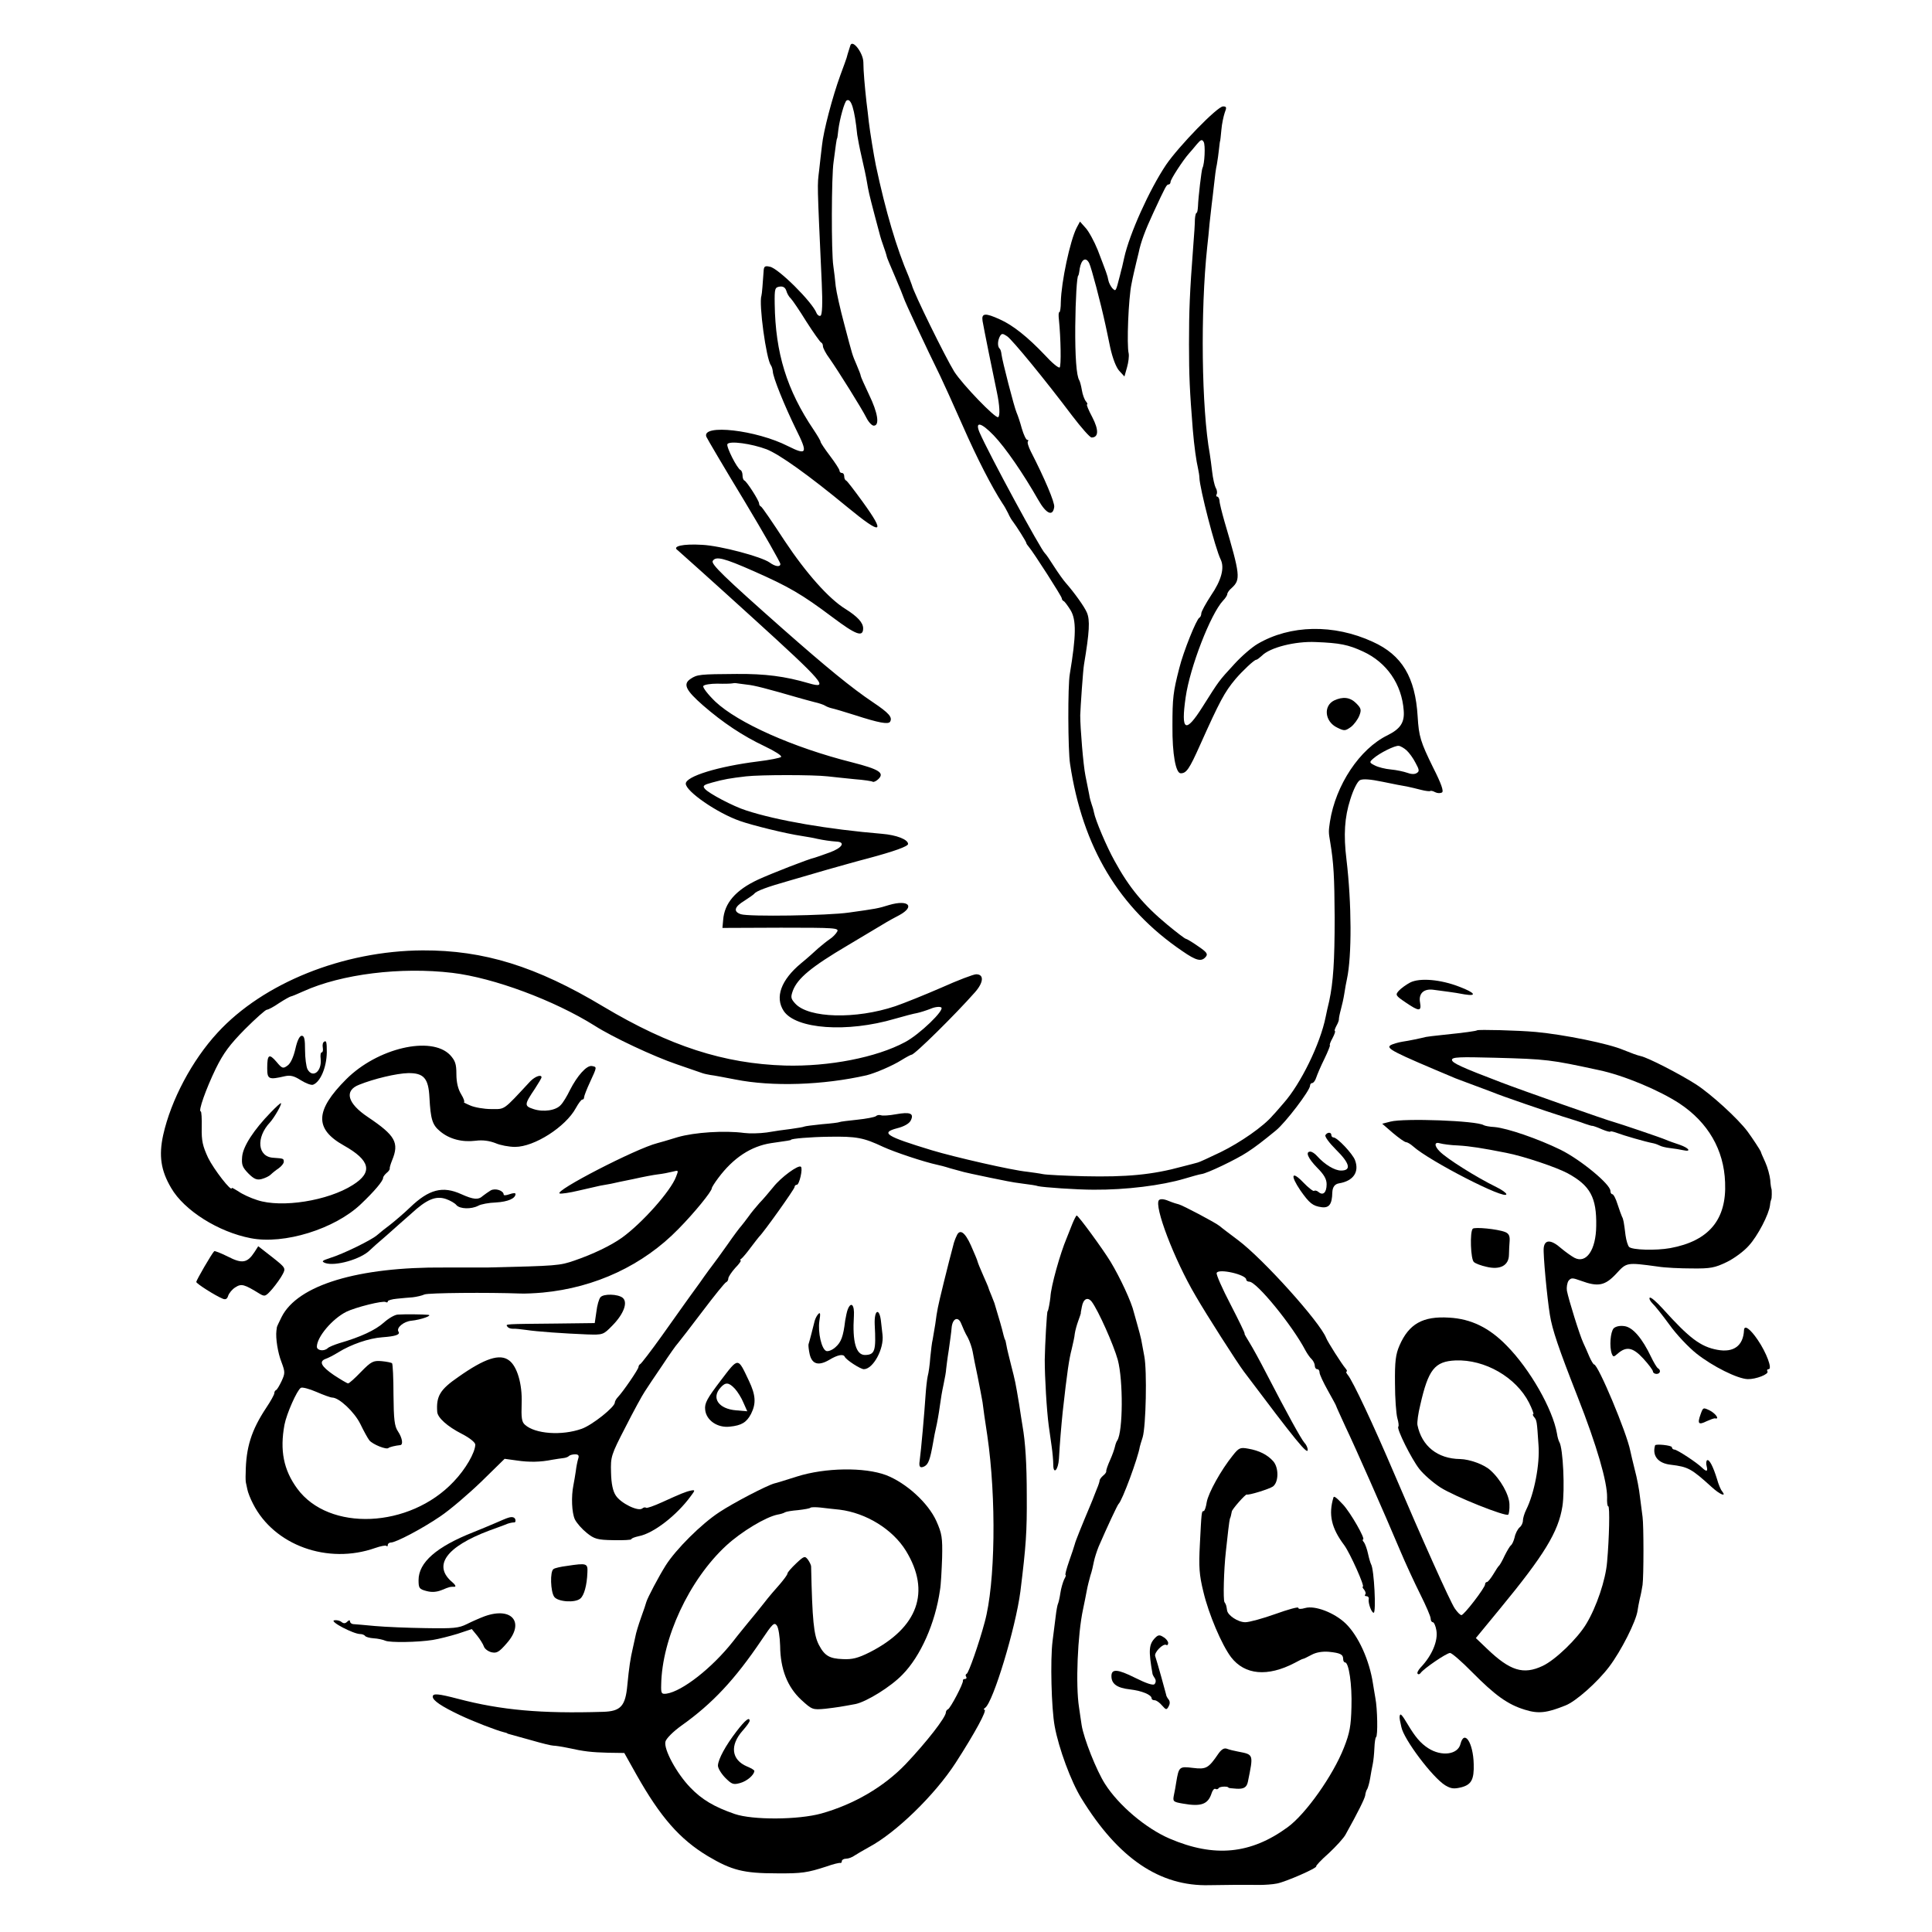
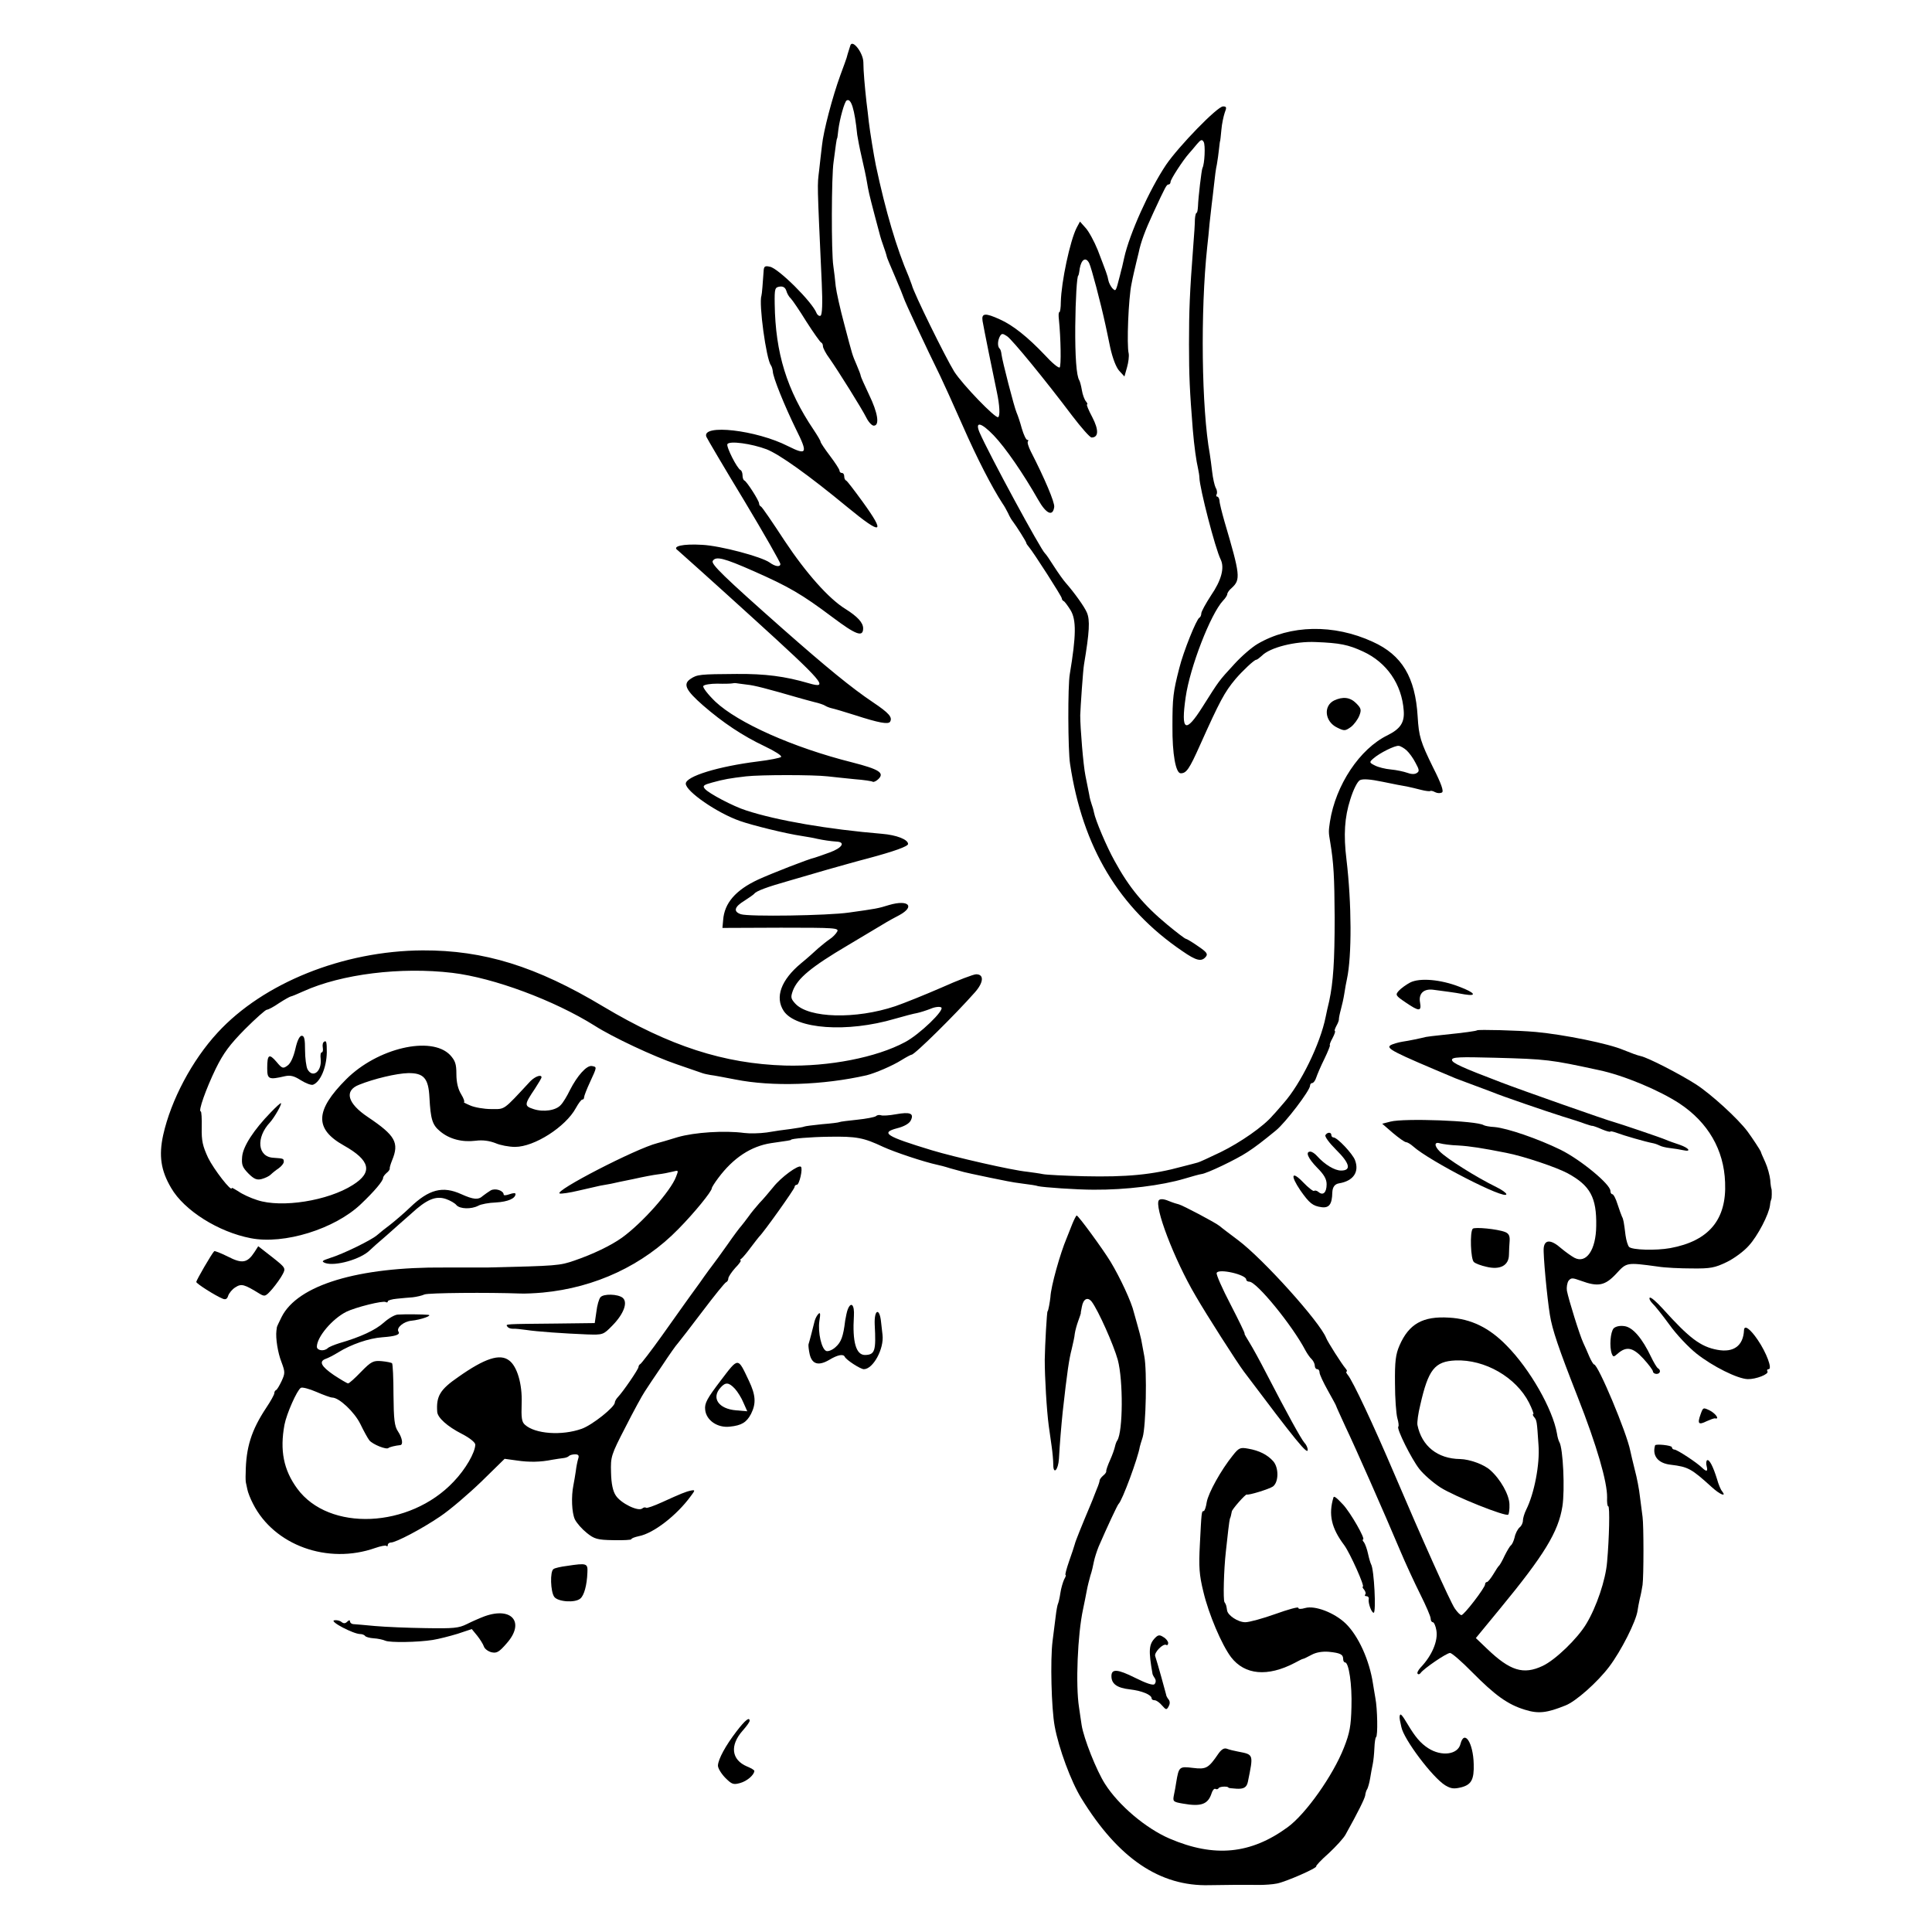
<svg xmlns="http://www.w3.org/2000/svg" version="1.0" width="817pt" height="817pt" viewBox="0 0 817 817" preserveAspectRatio="xMidYMid meet">
  <g transform="translate(0,817) scale(0.1,-0.1)" fill="#000000" stroke="none">
    <path d="M3596 7978 c-10 -31 -15 -48 -16 -53 -1 -3 -12 -35 -26 -72 -34 -93 -72 -238 -78 -298 -3 -27 -9 -75 -12 -105 -8 -68 -9 -38 11 -477 4 -86 2 -134 -5 -138 -5 -3 -13 2 -17 11 -18 47 -161 189 -197 196 -22 5 -26 2 -27 -21 -3 -45 -7 -96 -9 -101 -12 -33 20 -268 40 -295 4 -5 7 -17 8 -25 0 -24 50 -147 98 -245 51 -102 47 -112 -33 -72 -135 69 -367 95 -346 40 4 -9 75 -130 160 -270 84 -140 153 -261 153 -268 0 -14 -22 -11 -45 6 -35 25 -208 71 -285 75 -82 5 -130 -6 -104 -23 6 -5 147 -131 313 -282 305 -277 331 -307 240 -280 -99 29 -183 40 -304 39 -156 -1 -167 -2 -195 -21 -33 -22 -20 -48 53 -112 84 -73 168 -129 261 -173 42 -20 74 -40 69 -45 -4 -4 -48 -13 -98 -19 -168 -21 -305 -63 -305 -94 0 -32 132 -124 230 -158 51 -18 192 -53 260 -63 25 -4 54 -9 65 -12 28 -6 56 -10 83 -12 39 -2 23 -27 -30 -46 -29 -11 -57 -20 -63 -22 -25 -5 -186 -68 -240 -93 -94 -44 -142 -99 -147 -171 l-3 -33 247 1 c231 0 247 -1 238 -17 -5 -9 -19 -24 -32 -32 -13 -9 -34 -26 -49 -39 -14 -13 -46 -42 -72 -63 -84 -70 -111 -143 -73 -201 51 -77 268 -93 471 -33 38 11 80 22 93 24 14 3 39 11 57 18 18 8 38 10 45 6 17 -10 -92 -115 -153 -147 -121 -65 -322 -104 -507 -99 -259 8 -488 82 -768 249 -285 171 -506 239 -765 238 -337 -2 -674 -138 -867 -348 -108 -117 -197 -285 -230 -433 -19 -87 -10 -150 34 -224 55 -95 200 -186 336 -212 141 -28 356 39 466 144 57 54 94 98 94 111 0 5 7 14 15 21 8 6 14 15 13 18 -1 4 4 20 10 35 31 75 14 105 -102 183 -87 58 -102 112 -37 137 62 25 158 48 207 49 66 1 86 -22 90 -103 5 -92 12 -116 45 -143 39 -33 93 -47 150 -40 30 4 58 0 84 -10 20 -9 58 -16 83 -16 82 0 214 85 257 164 11 20 23 36 27 36 5 0 8 4 8 10 0 5 11 34 25 64 30 65 30 64 8 68 -22 4 -62 -41 -93 -102 -12 -25 -29 -53 -38 -62 -20 -24 -74 -32 -116 -18 -40 13 -39 19 6 86 15 23 28 45 28 48 0 14 -27 4 -47 -16 -118 -127 -106 -118 -166 -118 -30 0 -70 7 -88 15 -19 8 -31 14 -27 15 4 0 -1 15 -12 33 -13 21 -20 50 -20 85 0 43 -5 57 -27 81 -80 82 -307 29 -439 -103 -132 -132 -135 -210 -10 -280 112 -63 124 -113 38 -167 -105 -67 -301 -98 -404 -64 -29 9 -65 26 -80 37 -16 10 -28 17 -28 14 0 -19 -76 79 -100 128 -23 50 -28 71 -27 128 1 37 -1 68 -4 68 -12 0 22 95 63 180 33 67 59 102 124 168 45 45 87 82 92 82 6 0 29 12 52 28 23 15 45 27 49 28 3 0 28 10 54 22 161 73 412 104 630 78 175 -21 430 -116 601 -223 78 -50 252 -131 346 -163 52 -18 102 -35 110 -38 8 -3 24 -6 35 -8 11 -1 58 -10 105 -19 156 -31 370 -24 555 18 36 9 109 40 147 64 21 13 40 23 43 23 13 0 186 171 268 264 37 42 39 76 5 76 -11 0 -77 -25 -146 -56 -69 -30 -158 -66 -196 -79 -167 -56 -366 -51 -423 11 -19 21 -20 27 -10 55 20 52 77 100 233 192 82 49 156 93 164 98 8 5 32 18 53 29 68 37 39 67 -43 43 -48 -15 -56 -16 -170 -32 -89 -13 -425 -18 -457 -7 -33 11 -28 31 15 57 20 13 39 26 42 30 8 11 53 28 145 54 44 13 118 34 165 48 47 13 123 35 170 47 112 30 170 51 170 61 0 19 -49 38 -110 43 -227 19 -444 56 -575 99 -54 17 -158 72 -174 91 -11 13 -6 17 31 27 51 14 75 18 143 26 62 7 284 7 345 0 25 -3 76 -8 114 -12 39 -3 73 -8 77 -11 4 -2 15 3 24 12 26 26 2 41 -111 70 -251 63 -483 167 -579 257 -32 31 -54 60 -51 66 4 6 31 10 59 10 29 -1 57 0 62 1 6 1 13 2 18 1 4 -1 24 -3 45 -6 32 -3 85 -17 220 -56 17 -5 47 -13 66 -18 18 -4 39 -11 45 -15 6 -4 19 -9 28 -11 10 -2 54 -15 98 -29 102 -33 141 -40 149 -28 11 19 -5 37 -72 82 -91 61 -197 148 -382 311 -251 222 -304 274 -296 287 13 21 46 13 175 -44 147 -65 202 -97 330 -193 101 -76 131 -87 131 -48 0 24 -24 50 -75 82 -70 43 -166 151 -257 288 -51 78 -96 144 -100 145 -5 2 -8 8 -8 13 0 12 -52 93 -62 97 -5 2 -8 12 -8 22 0 10 -4 20 -8 22 -15 6 -62 100 -56 110 9 15 102 2 166 -22 55 -22 176 -108 342 -245 146 -120 163 -114 64 23 -35 48 -66 89 -70 90 -5 2 -8 10 -8 18 0 8 -4 14 -10 14 -5 0 -10 4 -10 10 0 5 -18 33 -40 62 -22 29 -40 56 -40 60 0 4 -13 26 -29 50 -114 169 -162 325 -165 533 -1 65 1 70 21 73 14 2 23 -3 28 -17 3 -12 12 -27 19 -33 7 -7 37 -51 66 -98 30 -47 58 -86 62 -88 5 -2 8 -9 8 -16 0 -7 12 -31 28 -52 37 -53 136 -211 156 -251 9 -18 23 -33 31 -33 26 0 17 55 -20 131 -19 40 -35 76 -35 79 0 4 -8 25 -17 46 -20 47 -16 34 -53 174 -17 63 -33 135 -36 160 -2 25 -7 63 -10 85 -9 59 -8 382 1 440 4 28 8 61 10 75 2 14 4 25 5 25 1 0 3 16 5 35 6 48 26 119 35 125 19 12 34 -36 45 -145 2 -14 10 -56 19 -95 9 -38 19 -85 22 -104 7 -41 8 -47 34 -146 24 -92 25 -94 33 -117 8 -22 16 -47 17 -53 0 -3 16 -41 35 -85 19 -44 35 -84 36 -88 6 -20 96 -212 155 -332 12 -25 55 -119 95 -210 61 -139 124 -261 169 -330 6 -8 16 -26 23 -40 6 -14 15 -29 20 -35 16 -21 57 -86 57 -91 0 -3 5 -10 11 -17 19 -22 139 -209 139 -217 0 -5 4 -10 8 -12 4 -1 17 -19 29 -38 25 -41 24 -108 -3 -270 -9 -48 -8 -324 1 -380 53 -353 207 -610 475 -792 59 -41 81 -46 99 -24 10 12 4 20 -33 45 -24 17 -48 31 -51 31 -4 0 -39 27 -79 60 -99 82 -161 156 -223 270 -33 59 -81 172 -87 205 -2 11 -7 27 -10 35 -3 8 -8 26 -10 40 -3 14 -10 50 -16 80 -9 44 -22 201 -22 255 1 34 12 194 16 215 23 138 26 188 12 220 -10 24 -53 84 -89 125 -10 11 -32 42 -50 70 -17 27 -34 52 -38 55 -17 14 -236 418 -277 512 -20 48 7 42 60 -13 50 -52 126 -163 188 -272 34 -60 62 -73 68 -31 3 19 -41 122 -99 235 -10 20 -16 39 -12 43 3 3 2 6 -3 6 -5 0 -15 21 -23 48 -7 26 -17 56 -22 67 -10 22 -61 220 -64 247 -1 10 -4 21 -8 24 -10 10 -8 36 2 53 7 12 12 11 30 -1 23 -16 162 -186 275 -336 39 -51 75 -92 82 -92 30 0 31 32 3 86 -16 30 -26 54 -22 54 3 0 1 6 -5 13 -6 7 -14 28 -17 47 -3 18 -8 37 -11 42 -12 18 -18 101 -17 228 1 113 7 215 13 215 1 0 4 13 6 30 7 39 26 50 40 22 9 -18 48 -165 69 -262 2 -11 12 -54 20 -95 10 -45 25 -84 38 -98 l22 -24 11 39 c6 21 9 47 7 58 -9 36 -1 235 12 295 6 32 14 64 20 90 3 11 7 30 10 41 9 45 28 96 62 169 53 114 56 120 65 120 4 0 8 5 8 11 0 11 53 92 77 119 7 8 23 26 34 40 17 20 22 22 29 10 8 -13 4 -94 -5 -110 -4 -7 -18 -127 -19 -162 -1 -16 -3 -28 -6 -28 -3 0 -6 -12 -7 -27 0 -16 -3 -66 -7 -113 -15 -197 -18 -273 -18 -415 0 -135 3 -198 16 -361 6 -72 15 -135 22 -164 3 -14 6 -32 6 -40 1 -44 67 -300 90 -346 17 -35 3 -88 -41 -152 -22 -34 -41 -68 -41 -76 0 -8 -4 -16 -8 -18 -12 -5 -68 -144 -85 -213 -26 -101 -29 -126 -29 -245 -1 -119 14 -200 35 -200 24 0 36 17 82 120 83 185 103 223 150 279 29 34 79 81 87 81 4 0 14 8 24 17 34 35 141 62 228 58 102 -4 137 -11 200 -40 100 -46 164 -138 172 -250 4 -50 -14 -77 -68 -104 -118 -57 -220 -211 -244 -366 -6 -40 -6 -45 1 -85 15 -90 18 -148 19 -320 0 -185 -6 -273 -23 -353 -6 -23 -12 -53 -15 -67 -23 -115 -106 -284 -178 -365 -14 -16 -34 -40 -45 -51 -39 -47 -139 -116 -221 -156 -48 -23 -91 -43 -97 -44 -5 -2 -35 -9 -65 -17 -127 -35 -237 -45 -415 -41 -82 2 -161 6 -175 9 -14 3 -44 7 -66 10 -64 6 -308 62 -404 91 -194 59 -218 74 -146 93 28 7 50 19 57 32 16 31 -2 38 -63 27 -27 -5 -56 -7 -63 -4 -7 2 -16 1 -21 -4 -5 -4 -40 -11 -79 -15 -38 -4 -72 -8 -75 -10 -3 -2 -36 -6 -74 -9 -38 -4 -71 -8 -75 -10 -3 -2 -28 -6 -56 -10 -27 -3 -74 -10 -103 -15 -29 -4 -72 -5 -95 -2 -82 11 -210 3 -282 -18 -38 -12 -77 -23 -85 -25 -91 -23 -441 -204 -413 -213 6 -2 42 3 79 12 38 9 79 18 92 21 12 2 32 6 45 8 12 3 55 12 95 20 40 9 87 18 105 20 18 2 44 7 60 11 27 7 27 7 16 -21 -22 -60 -144 -197 -229 -258 -46 -33 -123 -70 -202 -97 -62 -21 -70 -22 -368 -29 -19 0 -100 0 -180 0 -366 3 -621 -74 -689 -209 -10 -20 -19 -39 -20 -43 -1 -5 -1 -11 -2 -15 -4 -32 6 -94 21 -132 16 -43 16 -48 1 -81 -9 -19 -19 -36 -23 -38 -5 -2 -8 -8 -8 -14 0 -5 -15 -33 -34 -61 -63 -95 -86 -168 -87 -277 -1 -19 0 -37 1 -40 1 -3 3 -15 6 -28 2 -12 13 -40 24 -61 89 -176 316 -258 517 -187 23 8 44 12 47 9 3 -4 6 -2 6 4 0 5 6 10 13 10 21 0 130 57 208 110 42 28 120 95 175 148 l98 96 51 -7 c53 -8 101 -7 150 3 17 3 38 6 47 7 10 1 21 5 24 9 4 4 16 7 26 7 14 0 18 -5 13 -19 -3 -10 -8 -34 -10 -52 -3 -19 -7 -45 -10 -59 -10 -49 -7 -117 6 -145 8 -16 30 -41 50 -57 32 -26 45 -30 113 -31 42 -1 76 1 76 4 0 4 14 9 32 13 62 12 160 88 219 169 19 25 19 27 2 24 -24 -5 -45 -14 -122 -49 -35 -16 -66 -27 -69 -24 -3 3 -10 2 -16 -3 -17 -14 -91 22 -112 55 -12 18 -19 49 -20 97 -2 67 0 74 61 192 34 67 71 135 82 151 10 16 43 65 73 109 29 44 59 87 67 95 7 8 54 69 104 135 50 66 95 122 100 123 5 2 9 9 9 16 0 6 13 26 29 44 17 17 27 32 23 32 -4 0 -2 4 4 8 5 4 23 25 39 47 17 22 32 42 35 45 20 19 150 202 150 210 0 5 4 10 10 10 10 0 26 68 17 76 -10 10 -84 -44 -117 -86 -18 -22 -44 -53 -59 -68 -14 -16 -35 -41 -46 -57 -11 -15 -25 -33 -30 -39 -6 -6 -33 -42 -60 -81 -27 -38 -53 -74 -58 -80 -4 -5 -31 -41 -58 -80 -28 -38 -57 -79 -65 -90 -8 -11 -51 -72 -96 -135 -45 -63 -86 -116 -90 -118 -4 -2 -8 -8 -8 -13 0 -9 -65 -104 -87 -127 -7 -7 -13 -18 -13 -23 0 -19 -95 -95 -140 -111 -84 -30 -197 -22 -240 17 -14 12 -16 30 -14 91 3 81 -19 156 -53 181 -39 30 -103 9 -215 -70 -77 -53 -94 -81 -89 -148 2 -24 42 -61 105 -93 33 -17 56 -36 56 -45 -1 -34 -41 -104 -92 -157 -186 -197 -527 -212 -661 -29 -58 79 -74 162 -54 270 9 47 53 146 69 156 6 4 36 -4 66 -17 30 -13 60 -24 67 -24 29 0 94 -61 119 -112 14 -29 31 -60 38 -69 14 -17 73 -41 81 -32 5 4 29 10 50 12 13 2 8 31 -10 58 -15 22 -18 51 -19 155 0 70 -3 130 -6 133 -3 3 -23 7 -44 9 -35 3 -44 -1 -87 -45 -26 -27 -50 -49 -55 -49 -4 0 -31 16 -60 35 -54 37 -65 58 -34 69 9 3 33 15 52 27 55 34 130 60 187 64 55 4 77 11 68 24 -10 16 22 43 55 46 40 4 93 23 70 25 -19 2 -98 3 -127 1 -13 0 -40 -16 -60 -34 -36 -32 -98 -61 -188 -87 -22 -7 -44 -16 -49 -21 -16 -15 -46 -10 -46 6 0 41 65 118 125 148 39 19 155 48 166 41 5 -3 9 -2 9 3 0 4 17 9 38 11 20 2 51 5 67 6 17 2 39 7 50 12 16 7 271 9 405 4 19 -1 62 1 95 4 223 21 425 116 574 269 68 69 141 159 141 172 0 4 12 23 27 43 64 86 139 135 224 148 70 10 84 12 84 14 0 5 82 12 160 13 118 2 147 -4 230 -43 48 -22 170 -63 230 -76 6 -1 30 -7 55 -15 61 -17 62 -17 90 -23 32 -7 118 -25 150 -31 14 -3 45 -8 70 -11 25 -3 52 -7 60 -10 21 -5 162 -15 235 -15 136 -1 288 18 385 47 30 9 62 18 70 19 23 2 150 63 195 93 34 22 65 46 120 91 41 33 145 170 145 190 0 6 4 11 9 11 5 0 13 10 17 23 4 12 19 48 35 80 15 31 25 57 23 57 -3 0 2 14 11 30 9 17 13 30 10 30 -3 0 0 10 7 23 7 12 11 25 10 28 0 4 3 21 8 39 5 18 12 49 15 69 3 20 8 48 11 61 21 97 20 320 -2 505 -13 105 -8 179 16 254 13 42 30 76 41 82 13 6 43 4 96 -7 43 -9 89 -18 103 -20 14 -3 40 -9 59 -14 19 -5 37 -7 39 -5 3 2 12 0 21 -5 10 -5 22 -5 29 -1 8 5 -3 37 -38 106 -53 108 -60 131 -65 215 -10 166 -66 260 -190 316 -165 76 -349 72 -487 -9 -24 -14 -68 -52 -98 -85 -68 -74 -63 -68 -134 -180 -73 -116 -93 -105 -72 40 18 126 105 351 158 408 10 10 18 23 18 28 0 5 8 17 19 26 38 35 36 54 -31 281 -11 39 -21 78 -21 88 -1 9 -5 17 -10 17 -4 0 -5 4 -2 10 3 5 2 18 -4 27 -5 10 -12 41 -15 68 -3 28 -8 61 -10 75 -35 192 -40 604 -11 875 3 28 8 73 10 100 3 28 7 64 9 80 2 17 7 55 10 85 3 30 8 69 12 85 3 17 7 46 9 65 2 19 4 35 5 35 0 0 3 21 5 46 2 25 9 57 14 72 9 23 8 27 -7 27 -24 0 -187 -168 -241 -247 -71 -106 -155 -293 -177 -393 -4 -19 -8 -37 -9 -40 -1 -3 -5 -18 -9 -35 -18 -70 -17 -68 -32 -54 -7 8 -15 23 -17 34 -4 22 -8 31 -45 128 -15 37 -38 79 -51 93 l-24 27 -14 -26 c-28 -55 -65 -229 -67 -314 0 -24 -3 -43 -6 -43 -4 0 -4 -15 -2 -32 8 -78 10 -198 3 -202 -5 -3 -33 20 -62 52 -73 77 -136 127 -190 151 -63 29 -79 27 -74 -6 4 -25 47 -238 61 -303 11 -52 14 -99 5 -104 -11 -7 -151 138 -186 193 -38 62 -172 334 -179 366 -2 6 -8 21 -13 35 -51 118 -98 277 -139 470 -9 44 -25 143 -30 185 -2 22 -7 60 -10 85 -7 64 -13 130 -13 167 -1 40 -46 98 -55 71z m2352 -2981 c11 -10 28 -33 38 -53 16 -29 17 -36 5 -43 -8 -6 -25 -5 -40 1 -14 5 -46 12 -69 14 -24 2 -55 10 -68 17 -24 12 -24 14 -7 29 27 24 92 56 108 54 8 -1 23 -10 33 -19z" />
    <path d="M5642 5208 c-47 -23 -40 -90 13 -115 30 -15 34 -14 58 3 13 10 29 32 35 47 10 25 8 32 -13 53 -26 26 -56 29 -93 12z" />
    <path d="M5963 4015 c-17 -9 -39 -25 -48 -35 -15 -17 -14 -20 29 -49 57 -39 68 -39 61 0 -7 39 17 60 60 53 17 -2 44 -6 60 -8 17 -2 47 -7 68 -11 55 -9 45 7 -21 32 -79 31 -168 39 -209 18z" />
    <path d="M6246 3813 c-3 -3 -53 -10 -141 -19 -38 -4 -72 -8 -75 -9 -24 -6 -71 -16 -99 -20 -19 -3 -41 -10 -49 -14 -24 -14 4 -28 273 -141 11 -4 47 -18 80 -30 33 -12 69 -26 80 -30 30 -13 222 -79 295 -102 36 -11 77 -24 92 -30 15 -5 30 -10 32 -9 3 0 21 -6 41 -15 19 -8 35 -12 35 -9 0 2 12 0 28 -6 26 -10 118 -37 155 -44 9 -2 21 -7 27 -10 5 -3 24 -8 42 -10 18 -2 43 -6 56 -9 36 -8 25 9 -15 23 -21 7 -47 16 -58 21 -23 10 -198 69 -223 76 -22 5 -386 133 -472 166 -168 64 -210 83 -210 96 0 12 31 13 183 9 220 -6 233 -8 437 -52 106 -22 258 -86 343 -142 120 -80 187 -195 192 -333 7 -158 -69 -248 -232 -278 -62 -11 -161 -8 -174 5 -5 5 -12 27 -15 49 -7 57 -9 68 -15 79 -3 6 -11 29 -19 53 -7 23 -17 42 -22 42 -4 0 -8 6 -8 14 0 28 -126 132 -211 174 -94 46 -224 91 -279 96 -21 1 -41 5 -46 8 -30 19 -337 30 -394 15 l-35 -9 45 -39 c25 -21 50 -39 56 -39 5 0 19 -8 30 -18 69 -62 394 -229 394 -202 0 5 -19 19 -42 30 -86 42 -211 121 -240 151 -24 24 -23 42 2 34 10 -3 45 -8 77 -9 50 -3 101 -11 202 -31 73 -14 213 -61 261 -87 95 -52 122 -102 120 -222 -1 -102 -42 -161 -92 -135 -13 7 -38 25 -56 40 -43 38 -70 38 -74 2 -3 -27 14 -209 26 -283 10 -63 37 -142 117 -346 82 -208 126 -362 125 -426 -1 -21 1 -38 5 -38 7 0 4 -136 -5 -235 -6 -76 -45 -191 -88 -262 -37 -62 -131 -153 -185 -178 -81 -38 -137 -21 -235 73 l-47 45 102 124 c187 227 247 325 264 433 11 70 3 246 -13 272 -3 5 -8 21 -10 36 -18 103 -114 272 -213 372 -73 75 -150 113 -243 118 -111 7 -170 -26 -210 -118 -16 -37 -20 -66 -19 -160 0 -63 5 -129 10 -147 5 -17 7 -34 4 -36 -8 -9 56 -137 89 -179 18 -23 58 -58 89 -78 59 -38 277 -125 287 -115 3 3 6 23 5 44 -1 40 -38 106 -81 144 -26 24 -87 46 -127 47 -96 1 -163 55 -181 144 -2 11 3 49 12 85 34 150 61 184 149 188 124 5 256 -71 311 -179 13 -26 21 -48 18 -48 -4 0 -2 -6 3 -12 12 -15 12 -15 19 -120 6 -80 -18 -204 -52 -272 -8 -16 -14 -37 -14 -46 0 -10 -6 -23 -14 -29 -8 -7 -18 -26 -21 -42 -4 -16 -11 -31 -16 -34 -4 -3 -16 -23 -26 -43 -9 -20 -20 -39 -23 -42 -4 -3 -15 -20 -25 -37 -11 -18 -23 -33 -27 -33 -4 0 -8 -4 -8 -10 0 -14 -89 -130 -100 -130 -5 0 -17 12 -28 28 -19 27 -142 302 -257 572 -90 211 -174 389 -195 415 -7 8 -9 15 -6 15 4 0 2 6 -4 13 -17 20 -76 113 -82 129 -26 67 -267 335 -373 414 -33 25 -68 51 -77 59 -18 15 -157 88 -173 92 -5 1 -25 7 -42 14 -21 9 -36 10 -42 4 -22 -24 64 -251 155 -405 43 -75 176 -283 204 -320 221 -294 270 -354 270 -331 0 8 -6 22 -14 30 -14 16 -72 121 -162 295 -25 49 -57 107 -70 128 -13 21 -23 38 -21 38 3 0 -24 55 -59 123 -35 67 -62 128 -59 134 7 20 125 -7 125 -28 0 -5 6 -9 13 -9 31 0 182 -185 237 -290 7 -13 19 -31 27 -38 7 -7 13 -20 13 -28 0 -8 5 -14 10 -14 6 0 10 -6 10 -14 0 -8 16 -42 35 -76 19 -34 35 -63 35 -65 0 -2 18 -41 39 -87 43 -90 163 -362 231 -523 23 -55 62 -139 86 -187 24 -48 44 -94 44 -103 0 -8 4 -15 9 -15 5 0 12 -16 15 -34 8 -44 -18 -107 -67 -158 -10 -11 -16 -23 -12 -26 3 -4 9 -2 13 4 13 18 109 84 124 84 7 0 49 -36 93 -81 98 -99 151 -137 223 -159 57 -18 93 -14 172 18 44 17 136 99 185 164 50 66 114 192 120 238 1 8 5 30 9 48 5 19 10 46 12 60 5 38 5 251 0 287 -2 17 -7 55 -11 85 -3 30 -13 82 -22 115 -8 33 -17 69 -19 80 -15 77 -136 365 -153 365 -3 0 -12 15 -20 33 -7 17 -19 44 -26 59 -15 32 -62 183 -69 220 -2 14 1 33 7 42 11 13 16 13 52 0 73 -27 102 -21 149 29 45 49 43 49 176 31 30 -5 96 -8 145 -8 79 -1 97 3 147 27 31 15 73 46 93 69 38 41 86 134 90 172 1 12 4 22 5 24 3 2 3 41 1 45 -1 1 -4 18 -5 37 -2 19 -11 53 -21 75 -10 22 -19 42 -19 45 -2 6 -36 58 -56 85 -40 54 -155 159 -219 200 -67 43 -203 113 -233 119 -14 3 -41 13 -73 26 -63 27 -252 65 -370 76 -77 7 -244 11 -249 7z" />
    <path d="M1249 3734 c-8 -34 -20 -61 -33 -70 -19 -14 -23 -13 -47 16 -31 36 -39 31 -39 -27 0 -47 6 -50 75 -34 23 5 39 1 67 -17 21 -13 44 -22 52 -19 31 12 57 73 58 137 0 43 -2 51 -11 45 -6 -3 -8 -14 -6 -25 2 -11 0 -20 -4 -20 -5 0 -7 -12 -5 -27 6 -54 -34 -85 -56 -44 -5 11 -10 47 -10 80 0 46 -3 61 -14 61 -9 0 -19 -20 -27 -56z" />
    <path d="M1145 3466 c-71 -73 -117 -143 -121 -187 -3 -35 1 -45 26 -71 24 -24 36 -29 56 -24 15 4 32 12 39 19 7 7 22 19 34 27 11 8 21 20 21 27 0 14 -1 14 -43 17 -68 3 -76 85 -15 150 18 20 51 77 46 81 -2 1 -21 -16 -43 -39z" />
    <path d="M5605 3370 c-4 -6 16 -33 44 -61 59 -58 67 -89 22 -89 -27 0 -69 25 -102 62 -9 10 -21 18 -28 18 -22 0 -10 -28 29 -68 29 -29 40 -48 40 -70 0 -35 -15 -49 -34 -33 -7 6 -15 8 -19 5 -3 -3 -24 13 -46 36 -49 51 -56 31 -12 -34 38 -54 52 -66 90 -71 32 -4 44 13 45 62 1 23 10 36 29 39 60 10 86 48 67 98 -10 27 -75 96 -91 96 -5 0 -9 5 -9 10 0 13 -17 13 -25 0z" />
    <path d="M2075 3136 c-10 -6 -25 -17 -33 -23 -19 -18 -40 -16 -91 7 -79 36 -137 21 -217 -56 -27 -26 -65 -58 -84 -73 -19 -14 -44 -34 -54 -43 -23 -21 -145 -81 -201 -98 -33 -11 -37 -14 -20 -21 42 -15 152 16 190 55 6 6 37 34 69 61 31 28 78 69 104 92 66 61 104 77 147 63 18 -6 39 -18 45 -26 15 -17 63 -18 92 -3 12 7 46 13 75 14 51 3 83 17 83 36 0 5 -11 4 -25 -1 -14 -5 -25 -6 -25 -2 0 17 -35 29 -55 18z" />
    <path d="M4534 2993 c-8 -21 -19 -47 -23 -58 -28 -66 -67 -205 -69 -250 -2 -19 -9 -60 -12 -60 -3 0 -11 -141 -12 -205 0 -74 8 -213 17 -280 3 -19 8 -57 12 -85 4 -27 7 -62 7 -78 0 -45 21 -24 24 24 4 71 10 140 16 199 19 171 27 223 38 265 5 22 12 51 13 65 2 14 9 39 15 55 6 17 11 31 11 33 -1 1 -1 3 0 5 0 1 2 10 4 21 6 34 25 43 42 21 27 -36 92 -181 110 -246 23 -87 22 -301 -2 -340 -4 -5 -8 -17 -10 -26 -2 -10 -11 -36 -21 -58 -10 -22 -17 -43 -16 -47 1 -3 -5 -12 -13 -18 -8 -7 -15 -16 -15 -21 0 -4 -5 -20 -12 -36 -6 -15 -12 -30 -13 -33 -1 -3 -6 -16 -12 -30 -40 -95 -65 -157 -68 -170 -2 -8 -13 -41 -24 -72 -11 -32 -18 -58 -15 -58 3 0 0 -9 -6 -19 -5 -11 -13 -37 -16 -58 -3 -21 -8 -41 -10 -45 -2 -3 -7 -28 -10 -55 -3 -26 -9 -73 -13 -103 -10 -79 -5 -284 9 -360 17 -93 69 -234 113 -305 156 -254 332 -373 542 -367 40 1 161 2 210 1 22 0 56 2 75 6 37 7 172 66 166 73 -2 2 21 27 53 55 31 29 63 64 71 79 53 95 80 150 83 165 1 10 5 23 9 28 3 6 9 26 12 45 3 19 8 46 11 60 3 14 6 44 7 68 1 24 4 44 7 46 8 5 6 120 -3 166 -3 19 -8 46 -10 60 -15 100 -62 203 -116 255 -47 45 -129 77 -171 65 -17 -5 -29 -5 -29 1 0 5 -43 -7 -96 -26 -53 -19 -111 -35 -128 -35 -31 0 -74 29 -77 50 -3 20 -4 25 -11 35 -6 10 -3 136 6 215 3 25 7 65 10 90 3 25 6 46 7 48 2 2 6 18 8 30 1 10 58 74 63 72 8 -4 95 23 111 34 25 19 25 80 1 107 -24 27 -59 45 -106 53 -33 6 -39 4 -65 -29 -50 -62 -103 -158 -110 -197 -3 -21 -9 -38 -13 -38 -9 0 -9 -3 -16 -140 -5 -96 -3 -129 15 -202 22 -93 77 -223 117 -276 58 -75 154 -84 269 -24 17 9 32 17 35 17 3 0 19 8 36 17 20 11 46 15 73 13 49 -5 61 -11 61 -31 0 -8 4 -14 8 -14 16 0 30 -94 27 -189 -2 -79 -7 -109 -32 -172 -46 -117 -161 -280 -238 -336 -156 -114 -310 -129 -499 -48 -100 43 -215 140 -273 231 -36 56 -90 192 -99 249 -2 17 -8 50 -11 75 -15 94 -6 309 17 415 6 28 13 64 16 80 3 17 10 44 15 62 6 17 12 44 15 60 3 15 12 43 20 63 36 83 79 175 84 180 16 14 83 197 90 242 1 4 6 22 12 40 14 46 19 282 7 343 -5 28 -11 59 -13 70 -2 11 -10 40 -17 65 -7 25 -13 47 -14 50 -10 44 -58 147 -99 215 -33 54 -136 195 -143 195 -2 0 -11 -17 -19 -37z" />
    <path d="M6228 2974 c-13 -13 -9 -131 5 -141 6 -6 30 -15 53 -20 57 -14 94 5 95 50 0 18 2 45 3 61 1 20 -4 30 -19 36 -33 13 -129 22 -137 14z" />
-     <path d="M4045 2943 c-5 -10 -9 -22 -11 -28 -25 -93 -65 -256 -68 -275 -3 -14 -8 -45 -11 -70 -4 -25 -9 -54 -11 -65 -3 -11 -7 -45 -10 -75 -2 -30 -7 -66 -11 -80 -3 -14 -7 -50 -9 -80 -5 -77 -19 -234 -25 -278 -4 -25 2 -32 20 -23 17 9 24 28 37 101 2 14 9 50 16 80 6 30 12 69 14 85 2 17 8 53 14 80 6 28 11 57 11 65 1 8 5 44 11 80 5 36 11 78 12 93 3 42 28 53 41 19 6 -15 17 -41 27 -57 9 -17 18 -44 21 -60 3 -17 12 -64 21 -105 8 -41 18 -91 21 -110 2 -19 11 -82 20 -140 39 -266 34 -627 -11 -790 -24 -90 -68 -215 -76 -218 -5 -2 -6 -8 -2 -13 3 -5 0 -9 -5 -9 -6 0 -10 -3 -9 -7 3 -11 -53 -117 -63 -121 -5 -2 -9 -8 -9 -13 0 -21 -81 -125 -170 -219 -92 -96 -218 -170 -357 -209 -98 -27 -290 -28 -366 -2 -87 30 -139 61 -188 112 -58 60 -113 162 -105 194 3 13 33 43 68 68 131 93 226 195 338 361 47 70 54 77 65 62 7 -9 13 -48 14 -86 1 -99 31 -174 89 -228 46 -42 48 -43 102 -38 51 6 69 9 128 20 47 10 149 73 198 124 77 78 139 218 159 358 4 21 7 83 9 136 2 86 -1 103 -24 155 -35 78 -128 162 -213 195 -91 34 -257 32 -377 -6 -47 -15 -89 -28 -95 -29 -33 -9 -173 -82 -232 -121 -77 -50 -185 -158 -228 -226 -29 -46 -77 -137 -82 -155 -1 -5 -11 -35 -22 -65 -11 -31 -22 -67 -24 -80 -3 -14 -8 -36 -11 -50 -10 -42 -16 -82 -23 -155 -8 -90 -28 -112 -104 -114 -261 -8 -429 7 -612 55 -84 22 -107 24 -107 9 0 -16 37 -41 115 -78 57 -27 153 -64 185 -72 8 -2 15 -4 15 -5 0 -1 7 -3 15 -5 8 -2 49 -14 90 -25 41 -12 82 -22 90 -22 8 0 35 -4 59 -9 72 -16 102 -19 173 -21 l68 -1 51 -91 c102 -181 184 -274 302 -345 101 -60 151 -73 292 -73 106 -1 130 3 210 29 28 10 53 16 58 15 4 -1 7 2 7 8 0 5 8 10 18 10 10 0 26 6 37 14 11 7 38 23 60 35 114 61 277 219 366 356 82 127 135 225 122 225 -5 0 -3 4 3 8 34 24 129 338 149 492 24 194 28 252 27 405 0 136 -6 227 -18 295 -2 14 -9 54 -14 90 -16 96 -17 100 -34 166 -8 33 -18 71 -20 85 -2 13 -5 24 -6 24 -1 0 -3 8 -6 18 -7 30 -19 71 -39 137 -1 3 -7 18 -13 33 -7 16 -12 30 -12 31 0 2 -10 25 -22 52 -12 27 -23 54 -24 59 -1 6 -14 36 -28 68 -26 58 -48 72 -61 40z m-495 -1157 c113 -14 225 -83 281 -174 106 -173 51 -325 -153 -429 -50 -25 -74 -31 -114 -29 -56 2 -77 14 -101 60 -22 42 -28 103 -33 332 0 5 -6 18 -13 28 -13 17 -16 17 -50 -15 -20 -19 -37 -38 -37 -43 0 -5 -15 -25 -32 -45 -18 -20 -49 -56 -68 -81 -19 -24 -48 -60 -65 -80 -16 -20 -46 -56 -65 -81 -89 -113 -215 -211 -281 -221 -22 -3 -24 1 -23 37 3 196 118 444 275 589 64 59 167 121 217 131 12 2 26 6 32 10 5 3 30 7 55 9 26 3 49 7 52 10 3 3 22 3 42 1 20 -2 56 -7 81 -9z" />
    <path d="M1076 2875 c-30 -46 -52 -50 -112 -19 -30 15 -56 25 -58 23 -10 -9 -76 -123 -76 -130 0 -7 80 -58 112 -71 12 -5 19 -1 23 13 4 11 17 27 30 35 26 17 38 13 103 -27 22 -13 25 -12 54 21 16 19 36 47 43 61 14 26 13 28 -44 73 l-59 46 -16 -25z" />
    <path d="M2539 2684 c-6 -7 -14 -34 -17 -61 l-7 -48 -163 -2 c-221 -2 -214 -2 -207 -12 3 -6 13 -10 23 -10 9 1 35 -2 57 -5 45 -7 158 -15 258 -19 67 -2 68 -2 107 38 48 49 66 98 43 117 -20 16 -81 18 -94 2z" />
    <path d="M6976 2682 c-3 -4 3 -15 12 -24 9 -8 41 -48 71 -89 29 -41 81 -96 115 -123 68 -54 174 -107 217 -108 34 -1 91 21 83 33 -3 5 -1 9 5 9 17 0 -9 70 -46 124 -32 47 -57 65 -58 41 -3 -66 -44 -96 -113 -83 -71 13 -119 50 -229 172 -28 31 -53 53 -57 48z" />
    <path d="M3585 2633 c-4 -10 -8 -31 -11 -48 -8 -67 -17 -91 -41 -112 -13 -12 -31 -19 -39 -16 -20 8 -36 79 -29 127 5 30 4 38 -4 30 -6 -6 -13 -19 -16 -30 -6 -25 -22 -87 -26 -99 -1 -5 1 -24 5 -42 10 -42 37 -50 82 -24 36 22 60 26 66 14 6 -14 67 -53 81 -53 39 0 86 86 79 145 -1 11 -4 35 -6 53 -6 64 -30 56 -27 -10 6 -111 1 -127 -41 -128 -38 0 -54 55 -47 165 3 47 -12 63 -26 28z" />
    <path d="M6824 2553 c-14 -15 -19 -78 -8 -108 6 -14 8 -14 24 0 37 33 65 28 109 -20 22 -24 41 -49 41 -55 0 -5 7 -10 15 -10 16 0 20 16 6 24 -5 3 -18 25 -29 48 -37 78 -77 125 -112 130 -20 3 -37 -1 -46 -9z" />
    <path d="M3047 2331 c-57 -75 -68 -95 -65 -122 4 -45 52 -78 104 -72 50 5 71 18 90 54 22 44 20 79 -9 140 -48 101 -43 101 -120 0z m61 -34 c11 -12 28 -39 36 -59 l16 -36 -47 4 c-74 6 -106 52 -66 96 21 24 35 23 61 -5z" />
    <path d="M7191 2188 c-14 -39 -8 -45 26 -28 16 7 31 13 36 12 19 -5 4 19 -22 33 -29 14 -29 14 -40 -17z" />
    <path d="M6999 2058 c-13 -44 12 -76 66 -82 74 -9 87 -16 174 -95 34 -31 63 -43 44 -18 -6 6 -16 30 -22 52 -17 55 -33 85 -42 80 -4 -3 -5 -14 -2 -25 6 -23 0 -25 -19 -7 -22 22 -106 77 -117 77 -6 0 -11 5 -11 10 0 8 -68 15 -71 8z" />
    <path d="M5639 1838 c-22 -73 -9 -130 46 -203 24 -33 88 -175 78 -175 -3 0 0 -6 6 -13 6 -8 8 -17 4 -20 -3 -4 -1 -7 6 -7 6 0 11 -6 9 -12 -3 -18 12 -58 21 -58 11 0 2 184 -11 205 -3 6 -9 26 -13 45 -4 19 -12 41 -17 48 -6 6 -7 12 -4 12 12 0 -53 114 -85 148 -27 29 -38 37 -40 30z" />
-     <path d="M2150 1752 c-8 -2 -33 -13 -56 -23 -22 -10 -65 -27 -94 -39 -154 -61 -230 -127 -230 -202 0 -34 3 -38 33 -46 22 -6 42 -5 65 4 34 14 34 14 55 14 6 1 2 9 -10 19 -84 70 -27 150 157 219 30 11 64 23 75 28 11 4 23 6 28 6 4 -1 7 2 7 7 0 14 -12 19 -30 13z" />
    <path d="M2397 1548 c-25 -3 -51 -9 -56 -13 -16 -9 -13 -97 3 -118 16 -21 88 -26 110 -7 16 13 28 56 30 110 2 39 -2 41 -87 28z" />
    <path d="M2049 1335 c-19 -7 -53 -22 -75 -33 -34 -17 -56 -19 -174 -17 -74 1 -171 5 -215 9 -44 4 -86 8 -92 8 -7 1 -13 6 -13 12 0 6 -5 5 -12 -2 -8 -8 -15 -8 -24 -1 -7 6 -21 9 -31 7 -20 -5 82 -58 110 -58 9 0 18 -4 21 -8 2 -4 19 -9 36 -10 18 -1 40 -6 49 -10 19 -9 138 -7 201 3 25 4 72 16 105 26 l60 20 23 -28 c12 -15 25 -36 28 -45 3 -10 17 -21 32 -25 22 -5 32 0 64 37 79 88 24 157 -93 115z" />
    <path d="M4886 1245 c-28 -28 -30 -53 -12 -155 1 -3 5 -11 10 -18 5 -8 4 -18 -2 -24 -6 -6 -34 3 -82 27 -74 37 -100 39 -100 7 0 -33 24 -50 78 -56 51 -6 92 -23 92 -38 0 -5 6 -8 13 -8 7 0 21 -10 31 -22 17 -19 19 -20 28 -4 6 11 6 21 0 29 -6 7 -11 17 -11 22 -2 9 -36 132 -46 162 -5 15 34 55 47 47 4 -3 8 1 8 8 0 7 -9 19 -20 25 -15 10 -22 10 -34 -2z" />
    <path d="M5919 913 c-1 -5 0 -12 1 -18 1 -5 4 -18 6 -28 10 -52 132 -214 186 -247 24 -14 36 -16 68 -8 42 11 54 33 52 98 -2 91 -40 148 -56 85 -11 -45 -80 -54 -136 -18 -33 21 -56 49 -87 101 -25 42 -32 49 -34 35z" />
    <path d="M3115 849 c-47 -61 -77 -117 -79 -144 -1 -11 13 -34 30 -52 29 -29 35 -31 64 -23 29 8 59 34 60 51 0 4 -14 12 -31 19 -66 28 -74 89 -18 152 16 18 29 36 29 41 0 18 -19 3 -55 -44z" />
    <path d="M5153 755 c-43 -63 -52 -68 -109 -61 -57 7 -59 5 -70 -61 -2 -16 -7 -40 -10 -55 -5 -26 -3 -28 38 -35 78 -14 107 -3 122 45 4 12 11 20 16 17 5 -3 11 -1 14 4 5 7 41 8 41 1 0 -1 15 -3 33 -4 31 -2 44 5 49 29 24 118 25 115 -42 128 -16 3 -37 8 -47 12 -11 4 -22 -2 -35 -20z" />
  </g>
</svg>